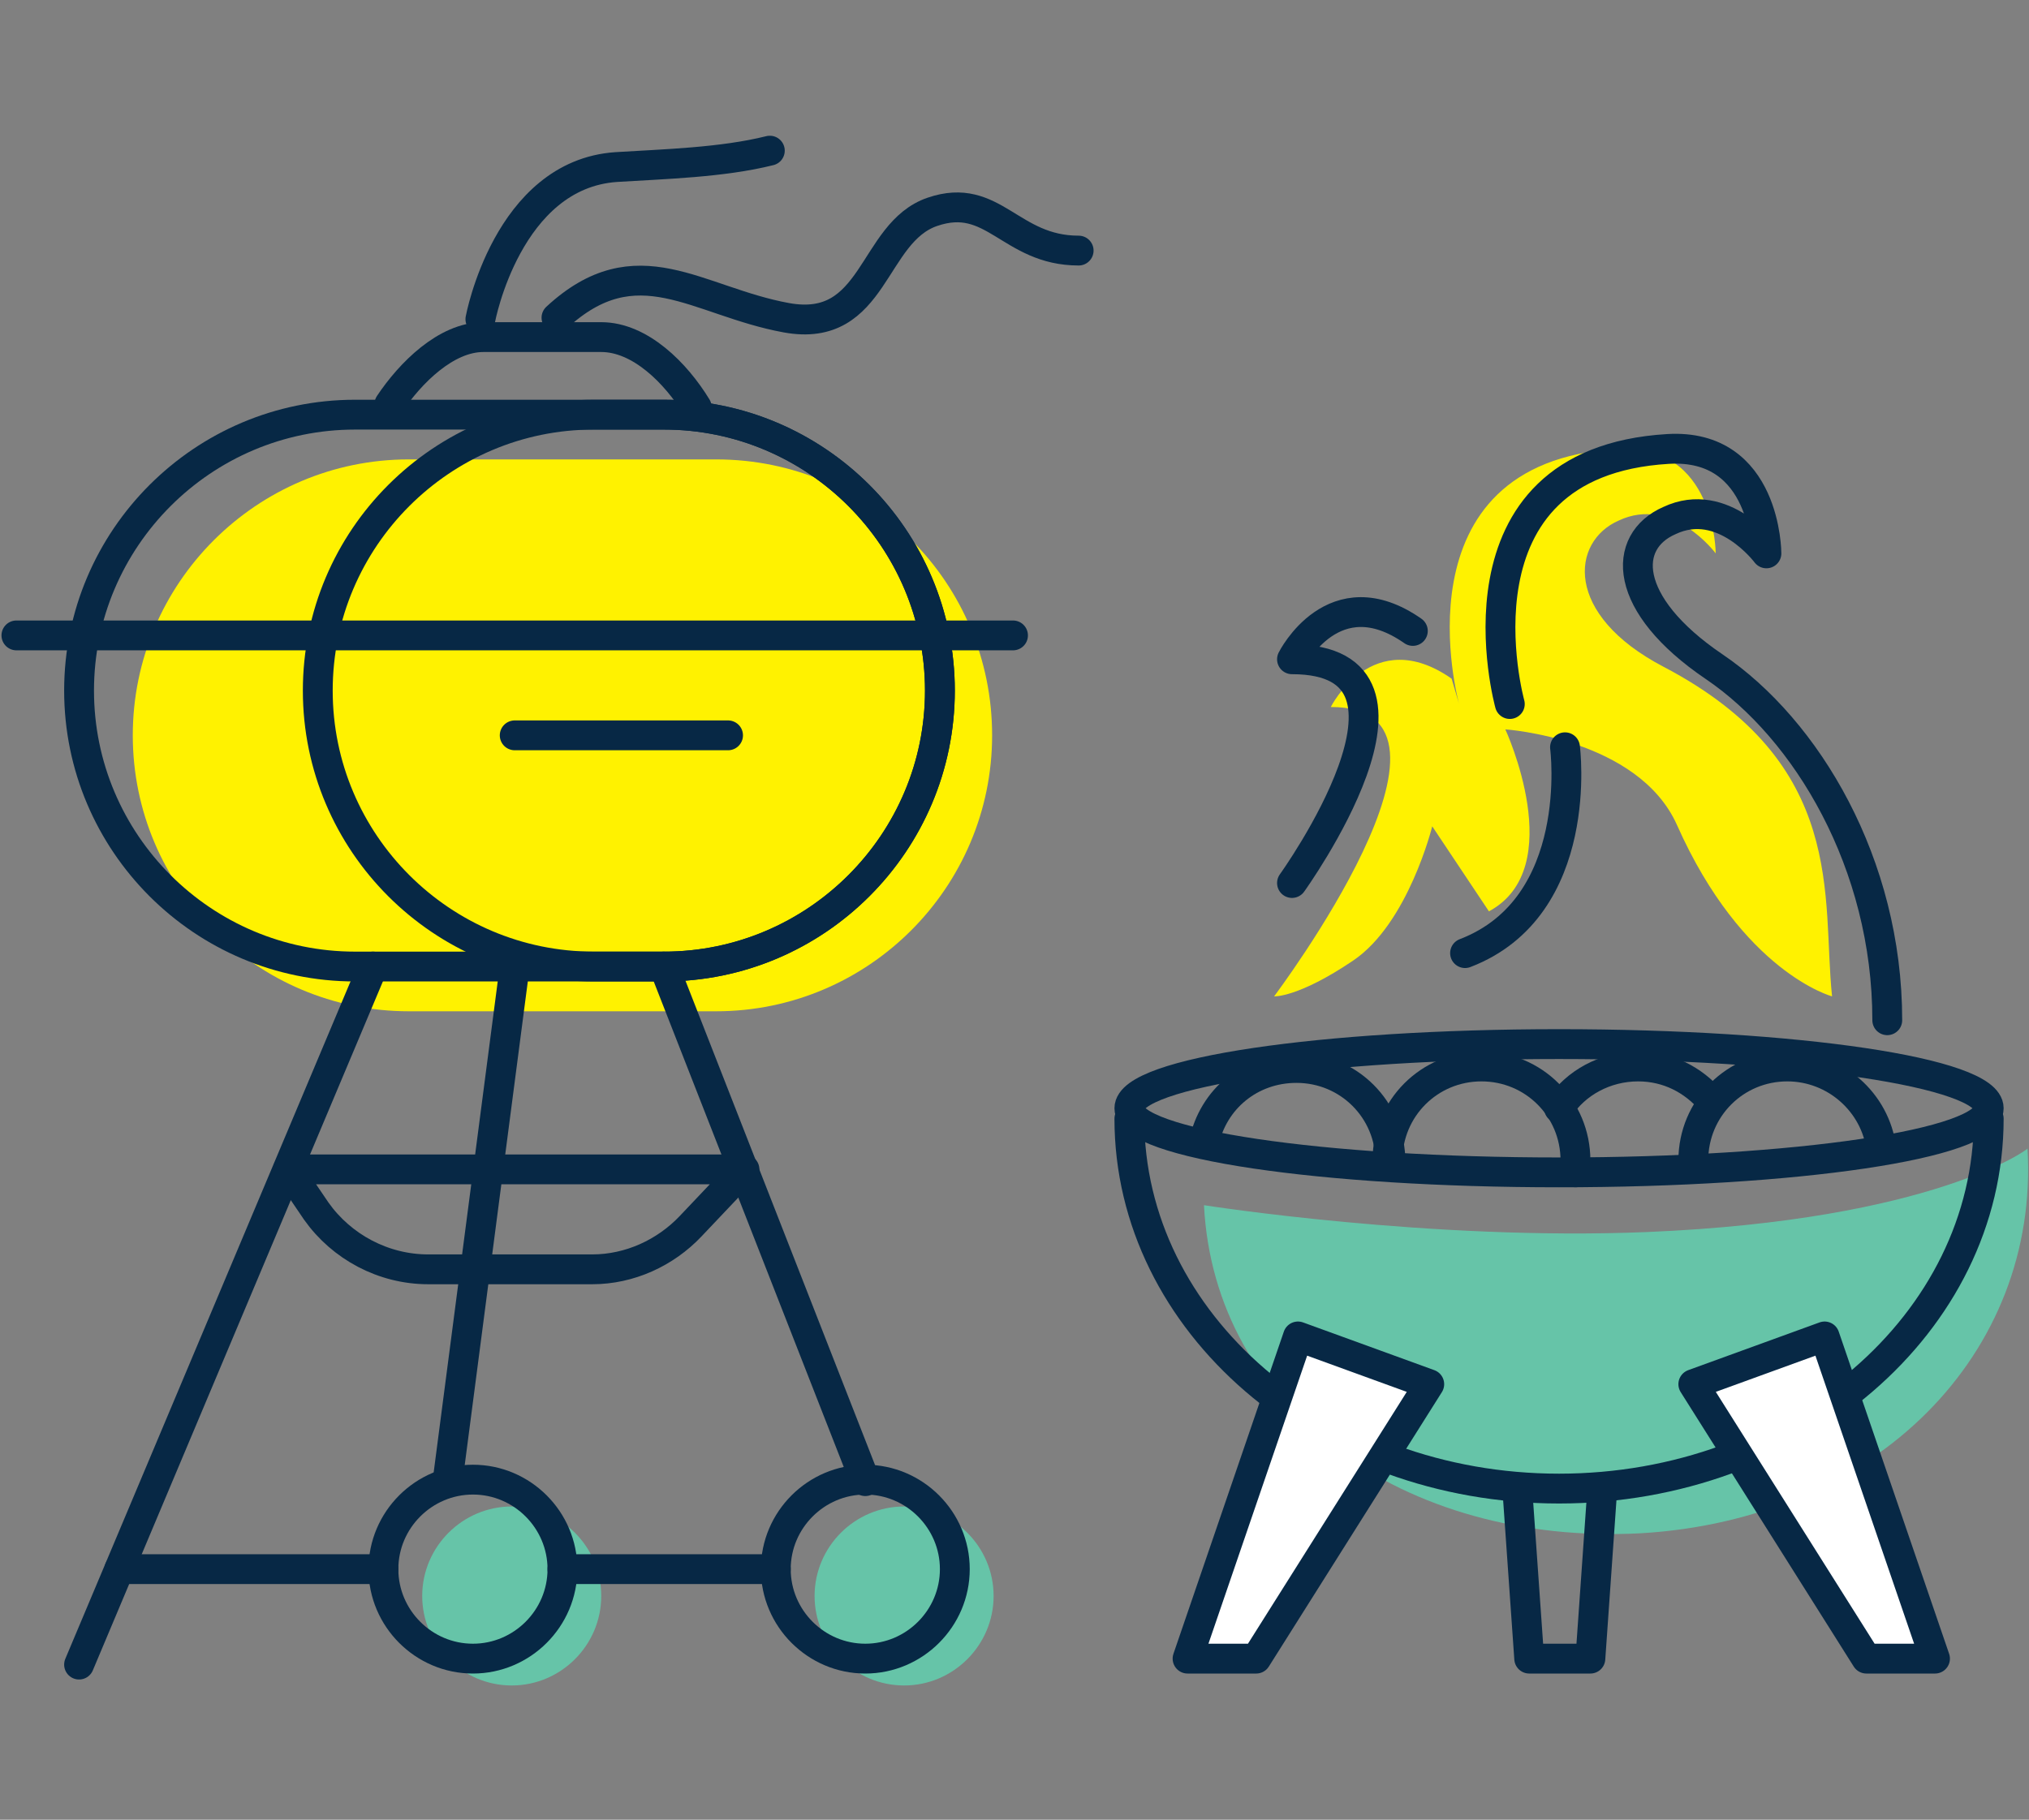
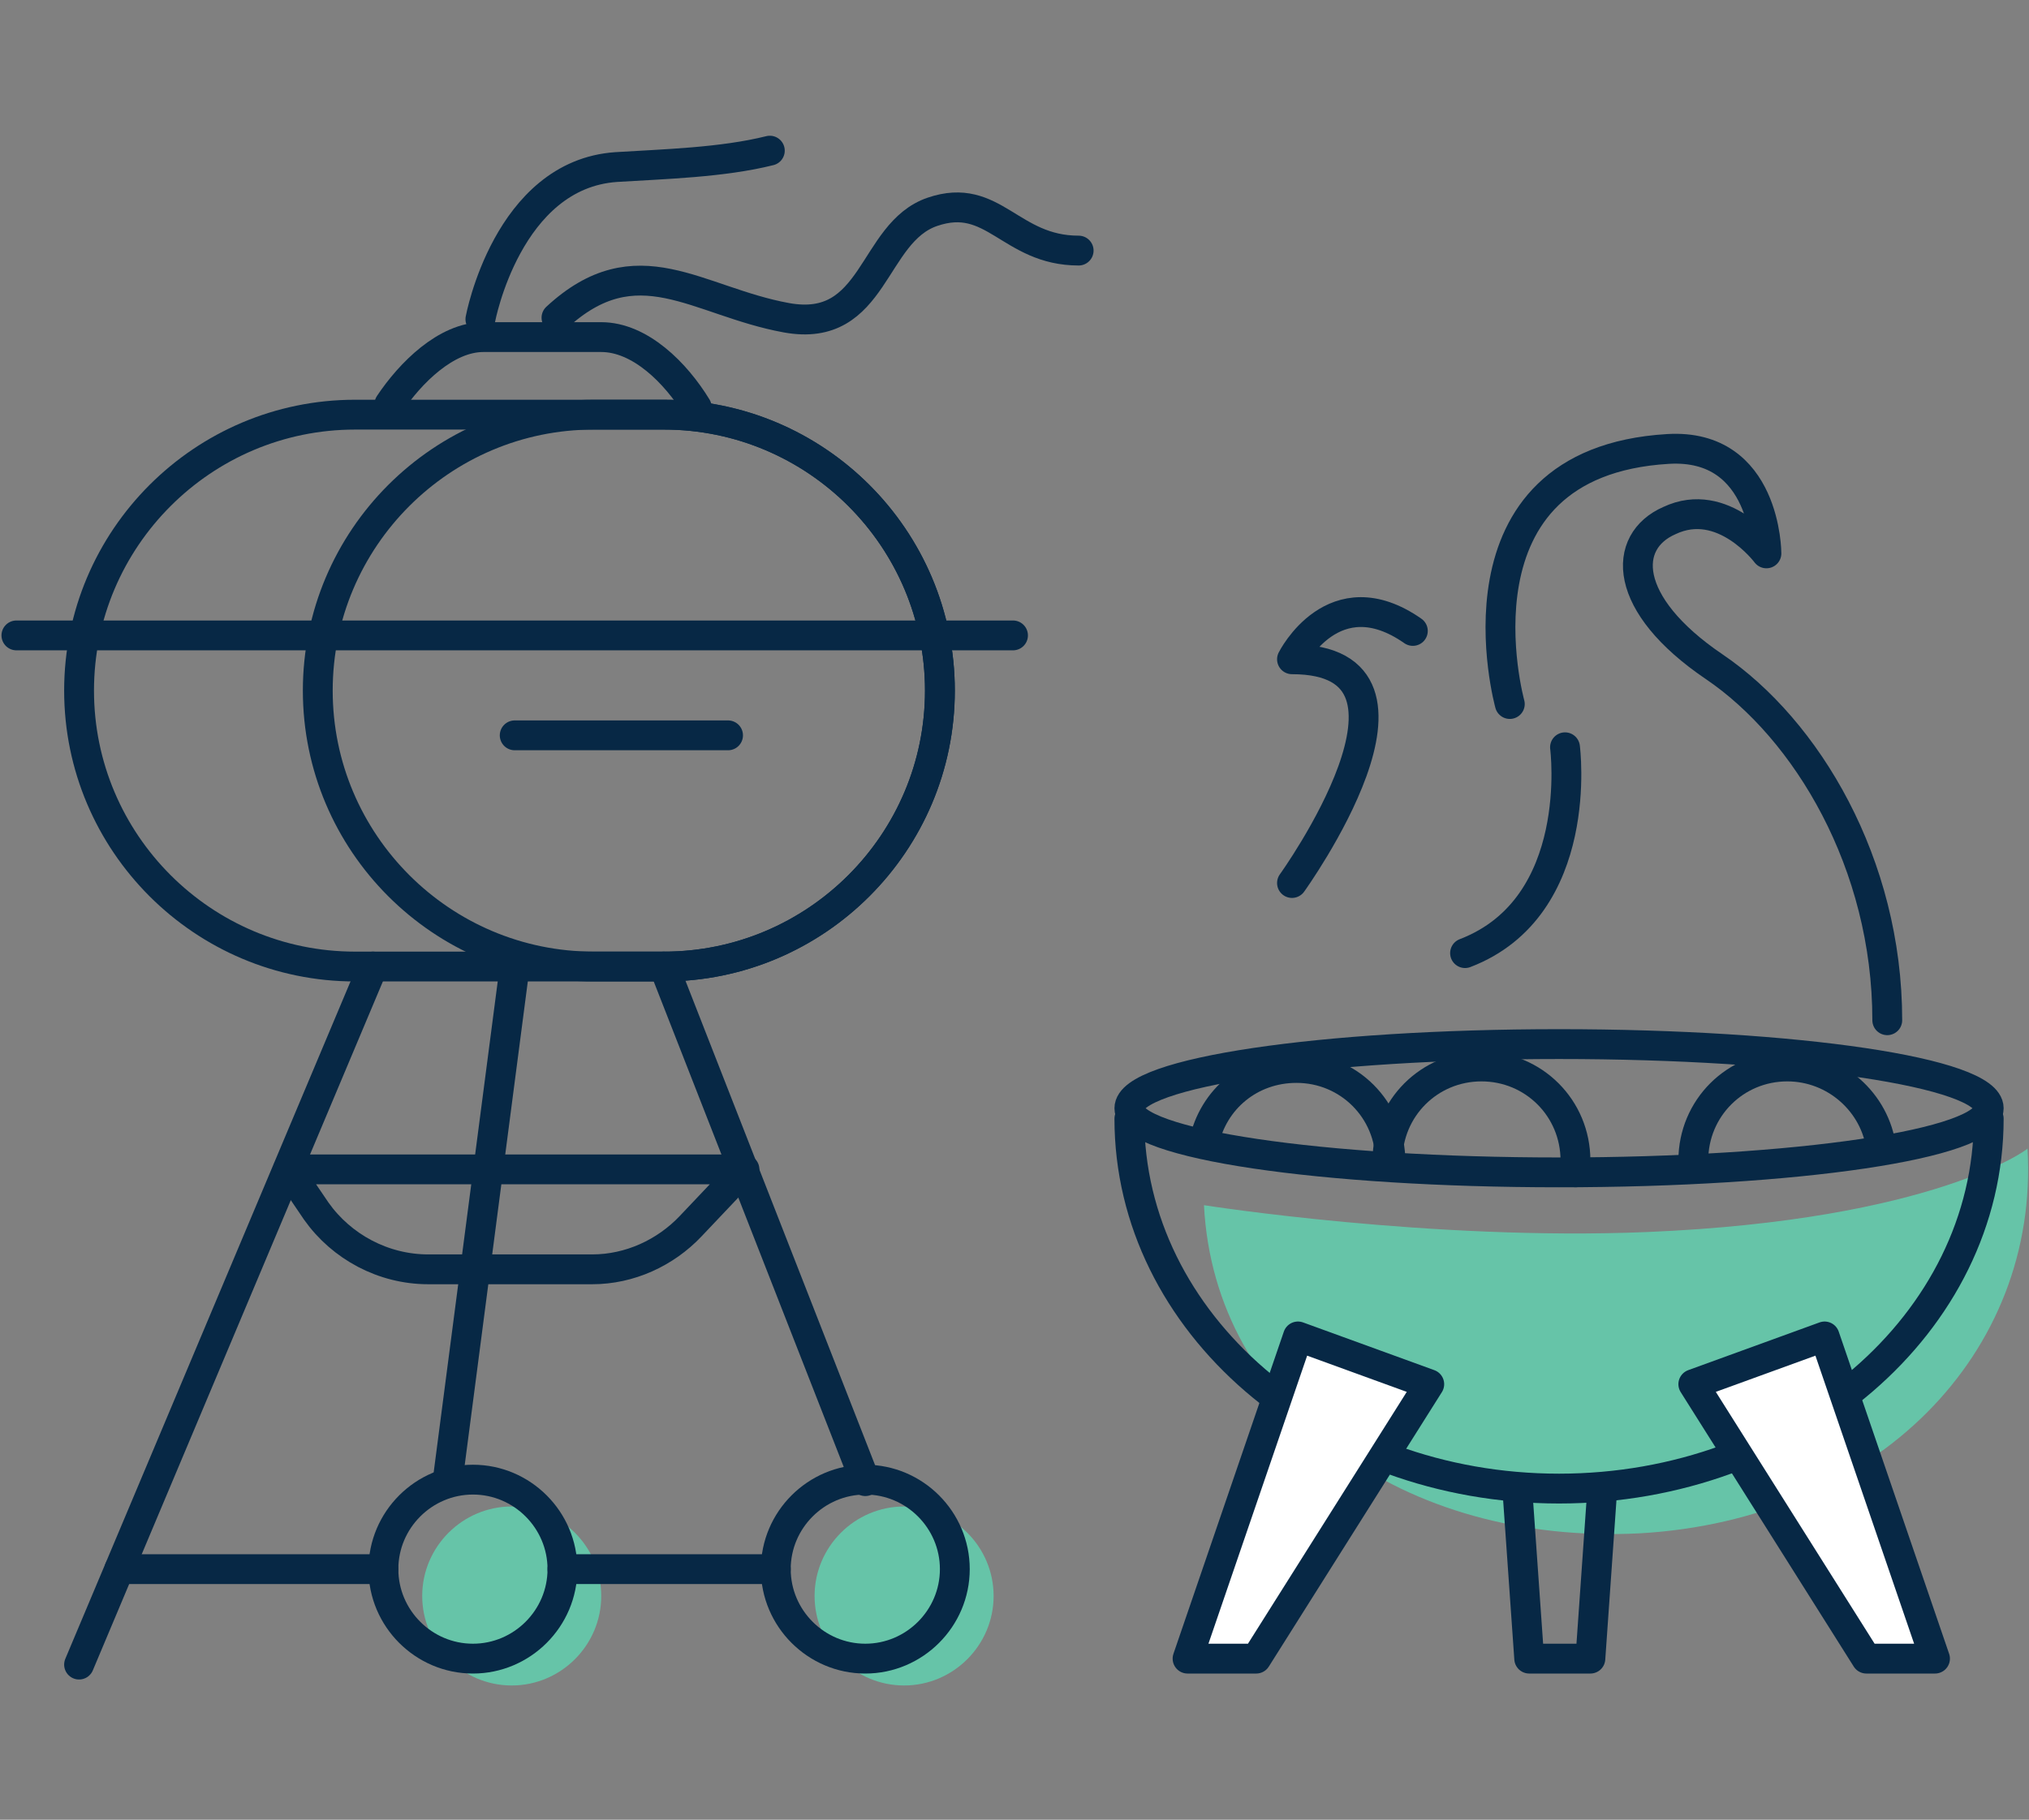
<svg xmlns="http://www.w3.org/2000/svg" xmlns:xlink="http://www.w3.org/1999/xlink" version="1.1" id="Layer_1" x="0px" y="0px" width="136px" height="122px" viewBox="0 0 136 122" style="enable-background:new 0 0 136 122;" xml:space="preserve">
  <rect x="0" y="0" width="136" height="122" fill="#808080" stroke="none" />
  <style type="text/css">
	.st0{clip-path:url(#SVGID_00000152958391507712853840000012025608913519580805_);}
	.st1{fill:#FFF200;}
	.st2{fill:#66C4A8;}
	.st3{fill:none;stroke:#072845;stroke-width:2;stroke-linecap:round;stroke-linejoin:round;}
	.st4{fill:#FFFFFF;stroke:#072845;stroke-width:2;stroke-linecap:round;stroke-linejoin:round;}
</style>
  <g>
    <defs>
      <rect id="SVGID_1_" y="9" width="136" height="104" />
    </defs>
    <clipPath id="SVGID_00000108269349271155481040000006970856326556432805_">
      <use xlink:href="#SVGID_1_" style="overflow:visible;" />
    </clipPath>
    <g style="clip-path:url(#SVGID_00000108269349271155481040000006970856326556432805_);">
-       <path class="st1" d="M48,30.8H27.4c-10.2,0-18.5,8.3-18.5,18.5s8.3,18.5,18.5,18.5H48c10.2,0,18.5-8.3,18.5-18.5    S58.3,30.8,48,30.8z" />
      <path class="st2" d="M34.3,113c3.3,0,6-2.7,6-6c0-3.3-2.7-6-6-6s-6,2.7-6,6C28.3,110.3,31,113,34.3,113z" />
      <path class="st2" d="M60.6,113c3.3,0,6-2.7,6-6c0-3.3-2.7-6-6-6s-6,2.7-6,6C54.6,110.3,57.3,113,60.6,113z" />
      <path class="st3" d="M5.3,111.6L25,64.8" />
      <path class="st3" d="M44.5,27.8H23.8c-10.2,0-18.5,8.3-18.5,18.5s8.3,18.5,18.5,18.5h20.7c10.2,0,18.5-8.3,18.5-18.5    S54.7,27.8,44.5,27.8z" />
      <path class="st3" d="M44.5,27.8h-4.7c-10.2,0-18.5,8.3-18.5,18.5s8.3,18.5,18.5,18.5h4.7c10.2,0,18.5-8.3,18.5-18.5    S54.7,27.8,44.5,27.8z" />
      <path class="st3" d="M1.1,42.6h66.8" />
      <path class="st3" d="M34.5,49.3h14.3" />
      <path class="st3" d="M26.1,27.1c1.4-2.1,3.8-4.5,6.3-4.5h7.9c2.6,0,5,2.4,6.4,4.7" />
      <path class="st3" d="M31.7,111.2c3.3,0,6-2.7,6-6c0-3.3-2.7-6-6-6s-6,2.7-6,6C25.7,108.5,28.4,111.2,31.7,111.2z" />
      <path class="st3" d="M58,111.2c3.3,0,6-2.7,6-6c0-3.3-2.7-6-6-6s-6,2.7-6,6C52,108.5,54.7,111.2,58,111.2z" />
      <path class="st3" d="M8,105.2h17.7" />
      <path class="st3" d="M37.7,105.2H52" />
      <path class="st3" d="M34.5,64.8l-4.5,34.5" />
      <path class="st3" d="M44.5,64.8L58,99.3" />
      <path class="st3" d="M19.3,78.4h30.6l-3.6,3.8c-1.7,1.8-4.1,2.9-6.6,2.9h-11c-3,0-5.8-1.5-7.5-3.9L19.3,78.4z" />
      <path class="st3" d="M32.2,21.4c0,0,1.8-9.7,9.1-10.2c3.2-0.2,7.1-0.3,10.3-1.1" />
      <path class="st3" d="M72.3,16.8c-4.6,0-5.7-4-9.8-2.6c-4.1,1.4-3.8,8.2-9.8,7.1c-6-1.1-10-5-15.4,0" />
      <path class="st2" d="M110.4,82.6c-14.5,0.6-29.7-1.8-29.7-1.8c0.7,13.7,13.4,22.8,29.2,22c15.9-0.9,26.8-12.1,26-25.8    C136,77,129.6,81.8,110.4,82.6L110.4,82.6z" />
-       <path class="st1" d="M97.8,47.2c0,0-4.5-16.2,10.6-17.1c6.6-0.4,6.6,7,6.6,7s-2.9-3.9-6.5-2.2c-3.2,1.4-3.7,6.3,3,9.8    c12.4,6.5,10.6,15.5,11.3,22.1c0,0-6-1.6-10.4-11.5c-2.6-5.8-11.5-6.4-11.5-6.4s4.3,9.3-1.1,12.2L96,55.4c0,0-1.6,6.5-5.3,9    c-3.7,2.5-5.3,2.4-5.3,2.4s14.6-19.4,3.8-19.4c0,0,2.8-5.6,8.1-1.9" />
      <path class="st3" d="M133.3,75c0,13.7-12.9,24.8-28.8,24.8c-15.9,0-28.8-11.1-28.8-24.8" />
      <path class="st3" d="M104.5,78.6c15.9,0,28.8-1.9,28.8-4.3c0-2.4-12.9-4.3-28.8-4.3c-15.9,0-28.8,1.9-28.8,4.3    C75.7,76.7,88.6,78.6,104.5,78.6z" />
      <path class="st3" d="M86.6,59.2c0,0,10.8-15,0-15c0,0,2.8-5.6,8.1-1.9" />
      <path class="st3" d="M101.2,47.2c0,0-4.5-16.2,10.6-17.1c6.6-0.4,6.6,7,6.6,7s-2.9-3.9-6.5-2.2c-3.2,1.4-3.2,5.6,3,9.8    c6.2,4.2,11.6,13.2,11.6,23.7" />
      <path class="st3" d="M80.7,76.6c0.6-2.9,3.1-5,6.2-5c3.5,0,6.3,2.8,6.3,6.3" />
      <path class="st3" d="M93,77.8c0-3.5,2.8-6.3,6.3-6.3c3.5,0,6.3,2.8,6.3,6.3c0,0.4,0.1,0.5,0,0.8" />
-       <path class="st3" d="M104.5,74.3c1.1-1.7,3.1-2.8,5.3-2.8c2,0,3.7,0.9,4.9,2.3" />
      <path class="st3" d="M113.5,77.8c0-3.5,2.8-6.3,6.3-6.3c3.2,0,5.9,2.4,6.3,5.5" />
      <path class="st3" d="M101.7,99.8l0.8,11.4h4.1l0.8-11.4" />
      <path class="st4" d="M87,89.6l8.8,3.2l-11.6,18.4h-4.6L87,89.6z" />
      <path class="st4" d="M122.3,89.6l-8.8,3.2l11.6,18.4h4.6L122.3,89.6z" />
      <path class="st3" d="M104.9,50.1c0,0,1.4,10.7-6.7,13.8" />
    </g>
  </g>
</svg>